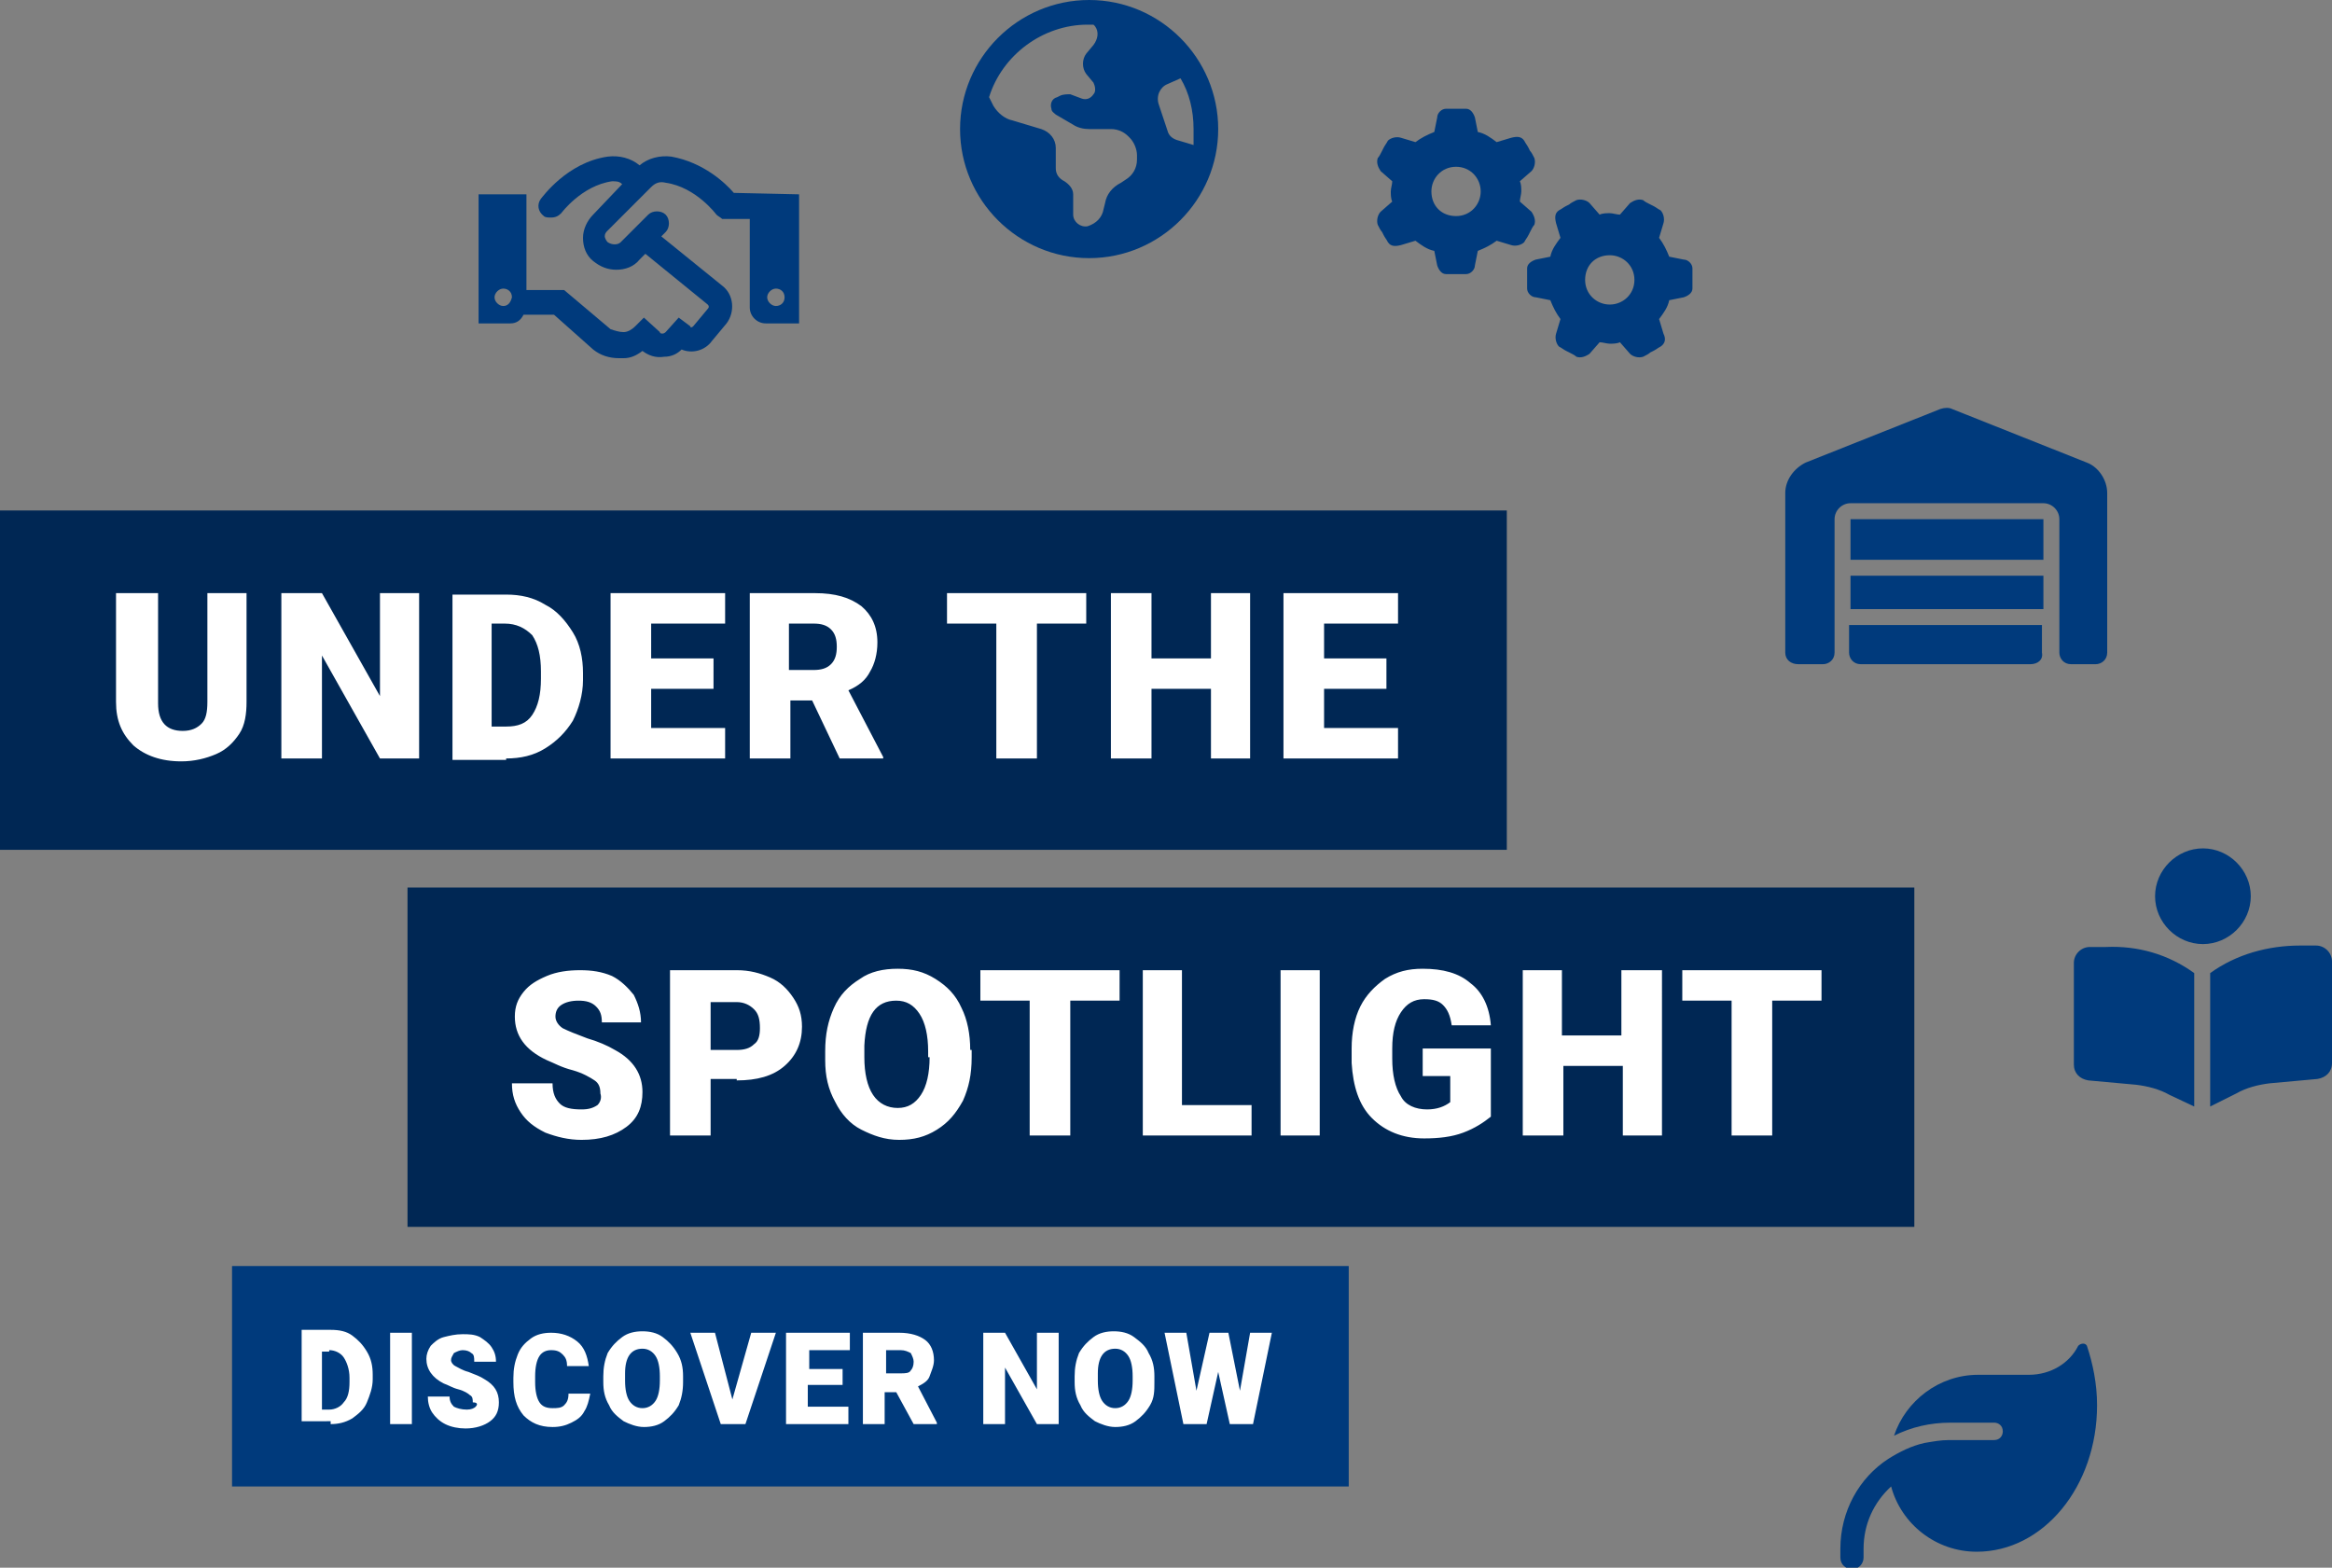
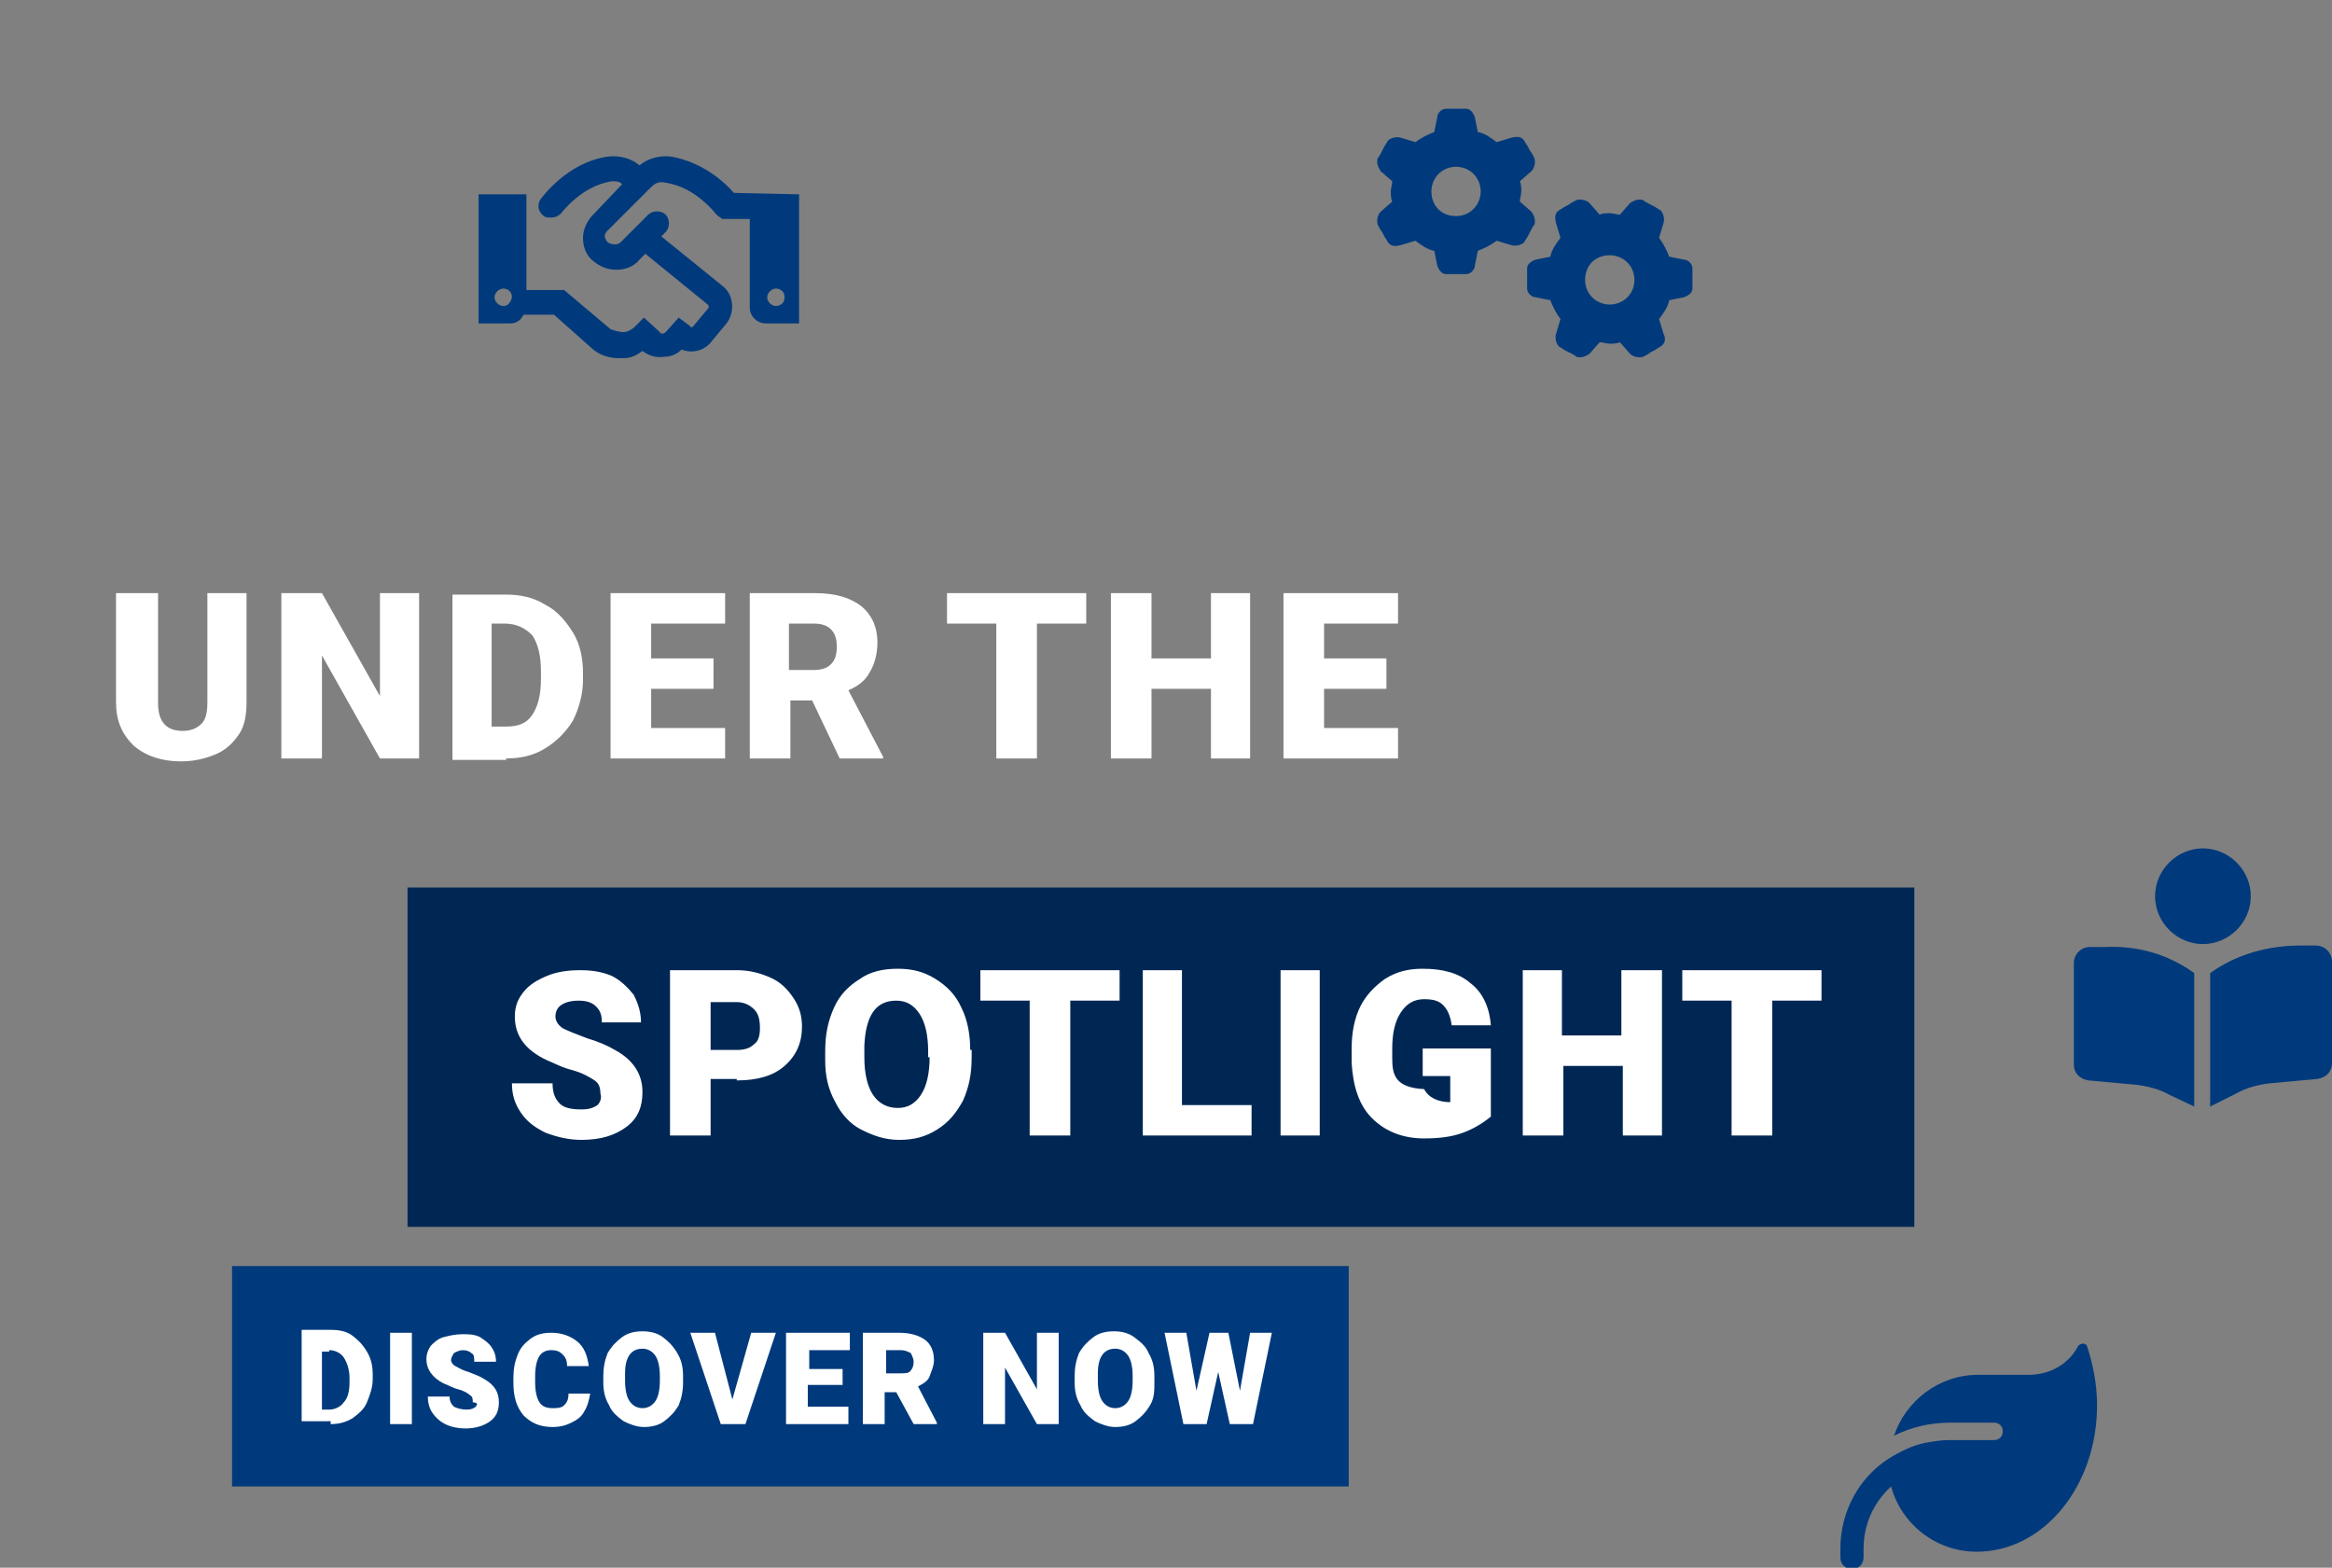
<svg xmlns="http://www.w3.org/2000/svg" version="1.1" id="Ebene_1" x="0px" y="0px" viewBox="0 0 160.8 108.1" style="enable-background:new 0 0 160.8 108.1;" xml:space="preserve">
  <rect x="0" y="0" width="160.8" height="108.1" fill="#808080" stroke="none" />
  <style type="text/css">
	.st0{fill:#003A7C;}
	.st1{fill:#002754;}
	.st2{fill:#FFFFFF;}
</style>
  <rect x="16" y="87.3" class="st0" width="77" height="15.2" />
-   <rect x="0" y="35.2" class="st1" width="103.9" height="23.4" />
  <g>
    <path class="st2" d="M95.6,45.4h-4.3V43h5.1v-2.1h-7.9v11.4h7.9v-2.1h-5.1v-2.7h4.3V45.4z M86.2,40.9h-2.7v4.5h-4.1v-4.5h-2.8v11.4   h2.8v-4.8h4.1v4.8h2.7V40.9z M74.9,40.9h-9.6V43h3.4v9.3h2.8V43h3.4V40.9z M54.4,43h1.7c0.5,0,0.9,0.1,1.2,0.4   c0.3,0.3,0.4,0.7,0.4,1.2s-0.1,0.9-0.4,1.2c-0.3,0.3-0.7,0.4-1.2,0.4h-1.7V43z M57.9,52.3h3v-0.1l-2.4-4.6c0.7-0.3,1.2-0.7,1.5-1.3   c0.3-0.5,0.5-1.2,0.5-2c0-1.1-0.4-1.9-1.1-2.5c-0.8-0.6-1.8-0.9-3.2-0.9h-4.5v11.4h2.8v-4h1.5L57.9,52.3z M49.2,45.4h-4.3V43H50   v-2.1h-7.9v11.4H50v-2.1h-5.1v-2.7h4.3V45.4z M34.8,43c0.8,0,1.4,0.3,1.9,0.8c0.4,0.6,0.6,1.4,0.6,2.5v0.5c0,1.1-0.2,1.9-0.6,2.5   c-0.4,0.6-1,0.8-1.8,0.8h-1V43H34.8z M34.9,52.3c1,0,1.9-0.2,2.7-0.7c0.8-0.5,1.4-1.1,1.9-1.9c0.4-0.8,0.7-1.8,0.7-2.8v-0.5   c0-1-0.2-2-0.7-2.8c-0.5-0.8-1.1-1.5-1.9-1.9c-0.8-0.5-1.7-0.7-2.7-0.7h-3.7v11.4H34.9z M28.9,40.9h-2.7V48l-4-7.1h-2.8v11.4h2.8   v-7.1l4,7.1h2.7V40.9z M14.3,40.9v7.5c0,0.7-0.1,1.2-0.4,1.5c-0.3,0.3-0.7,0.5-1.3,0.5c-1.1,0-1.7-0.6-1.7-1.9v-7.6H8v7.5   c0,1.3,0.4,2.2,1.2,3c0.8,0.7,1.9,1.1,3.3,1.1c0.9,0,1.7-0.2,2.4-0.5c0.7-0.3,1.2-0.8,1.6-1.4s0.5-1.4,0.5-2.2v-7.5H14.3z" />
  </g>
  <rect x="28.1" y="61.2" class="st1" width="103.9" height="23.4" />
  <g>
-     <path class="st2" d="M125.5,66.9H116v2.1h3.4v9.3h2.8v-9.3h3.4V66.9z M114.5,66.9h-2.7v4.5h-4.1v-4.5H105v11.4h2.8v-4.8h4.1v4.8   h2.7V66.9z M102.8,72.3h-4.7v1.9h1.9v1.8c-0.4,0.3-0.9,0.5-1.6,0.5c-0.8,0-1.5-0.3-1.8-0.9C96.2,75,96,74.1,96,73v-0.7   c0-1.1,0.2-1.9,0.6-2.5c0.4-0.6,0.9-0.9,1.6-0.9c0.6,0,1,0.1,1.3,0.4c0.3,0.3,0.5,0.7,0.6,1.4h2.7c-0.1-1.3-0.6-2.3-1.4-2.9   c-0.8-0.7-1.9-1-3.3-1c-1,0-1.8,0.2-2.6,0.7c-0.7,0.5-1.3,1.1-1.7,1.9c-0.4,0.8-0.6,1.8-0.6,2.9l0,1c0.1,1.6,0.5,2.9,1.4,3.8   c0.9,0.9,2.1,1.4,3.6,1.4c1,0,1.9-0.1,2.7-0.4c0.8-0.3,1.4-0.7,1.9-1.1V72.3z M91,66.9h-2.7v11.4H91V66.9z M81.6,66.9h-2.8v11.4   h7.5v-2.1h-4.8V66.9z M77.2,66.9h-9.6v2.1H71v9.3h2.8v-9.3h3.4V66.9z M64.1,72.9c0,1.1-0.2,2-0.6,2.6c-0.4,0.6-0.9,0.9-1.6,0.9   c-0.7,0-1.3-0.3-1.7-0.9c-0.4-0.6-0.6-1.5-0.6-2.6l0-0.8c0.1-2.1,0.8-3.1,2.2-3.1c0.7,0,1.2,0.3,1.6,0.9c0.4,0.6,0.6,1.5,0.6,2.6   V72.9z M66.9,72.4c0-1.1-0.2-2.1-0.6-2.9c-0.4-0.9-1-1.5-1.8-2c-0.8-0.5-1.6-0.7-2.6-0.7c-1,0-1.9,0.2-2.6,0.7   c-0.8,0.5-1.4,1.1-1.8,2c-0.4,0.9-0.6,1.8-0.6,3v0.6c0,1.1,0.2,2,0.7,2.9c0.4,0.8,1,1.5,1.8,1.9c0.8,0.4,1.6,0.7,2.6,0.7   s1.8-0.2,2.6-0.7c0.8-0.5,1.3-1.1,1.8-2c0.4-0.9,0.6-1.8,0.6-3V72.4z M49,69.1h1.8c0.5,0,0.9,0.2,1.2,0.5c0.3,0.3,0.4,0.7,0.4,1.3   c0,0.5-0.1,0.9-0.4,1.1c-0.3,0.3-0.7,0.4-1.2,0.4H49V69.1z M50.8,74.5c1.4,0,2.5-0.3,3.3-1c0.8-0.7,1.2-1.6,1.2-2.7   c0-0.8-0.2-1.4-0.6-2c-0.4-0.6-0.9-1.1-1.6-1.4c-0.7-0.3-1.4-0.5-2.3-0.5h-4.6v11.4H49v-3.9H50.8z M41.2,76.2   c-0.3,0.2-0.6,0.3-1.1,0.3c-0.7,0-1.2-0.1-1.5-0.4c-0.3-0.3-0.5-0.7-0.5-1.4h-2.8c0,0.8,0.2,1.4,0.6,2c0.4,0.6,0.9,1,1.7,1.4   c0.8,0.3,1.6,0.5,2.5,0.5c1.3,0,2.3-0.3,3.1-0.9c0.8-0.6,1.1-1.4,1.1-2.4c0-1.2-0.6-2.2-1.9-2.9c-0.5-0.3-1.2-0.6-1.9-0.8   c-0.8-0.3-1.3-0.5-1.7-0.7c-0.3-0.2-0.5-0.5-0.5-0.8c0-0.3,0.1-0.6,0.4-0.8c0.3-0.2,0.7-0.3,1.2-0.3c0.5,0,0.9,0.1,1.2,0.4   c0.3,0.3,0.4,0.6,0.4,1.1h2.7c0-0.7-0.2-1.3-0.5-1.9c-0.4-0.5-0.9-1-1.5-1.3c-0.7-0.3-1.4-0.4-2.2-0.4c-0.8,0-1.6,0.1-2.3,0.4   c-0.7,0.3-1.2,0.6-1.6,1.1c-0.4,0.5-0.6,1-0.6,1.7c0,1.3,0.7,2.3,2.2,3c0.5,0.2,1,0.5,1.8,0.7c0.7,0.2,1.2,0.5,1.5,0.7   c0.3,0.2,0.4,0.5,0.4,0.9C41.5,75.7,41.4,76,41.2,76.2" />
+     <path class="st2" d="M125.5,66.9H116v2.1h3.4v9.3h2.8v-9.3h3.4V66.9z M114.5,66.9h-2.7v4.5h-4.1v-4.5H105v11.4h2.8v-4.8h4.1v4.8   h2.7V66.9z M102.8,72.3h-4.7v1.9h1.9v1.8c-0.8,0-1.5-0.3-1.8-0.9C96.2,75,96,74.1,96,73v-0.7   c0-1.1,0.2-1.9,0.6-2.5c0.4-0.6,0.9-0.9,1.6-0.9c0.6,0,1,0.1,1.3,0.4c0.3,0.3,0.5,0.7,0.6,1.4h2.7c-0.1-1.3-0.6-2.3-1.4-2.9   c-0.8-0.7-1.9-1-3.3-1c-1,0-1.8,0.2-2.6,0.7c-0.7,0.5-1.3,1.1-1.7,1.9c-0.4,0.8-0.6,1.8-0.6,2.9l0,1c0.1,1.6,0.5,2.9,1.4,3.8   c0.9,0.9,2.1,1.4,3.6,1.4c1,0,1.9-0.1,2.7-0.4c0.8-0.3,1.4-0.7,1.9-1.1V72.3z M91,66.9h-2.7v11.4H91V66.9z M81.6,66.9h-2.8v11.4   h7.5v-2.1h-4.8V66.9z M77.2,66.9h-9.6v2.1H71v9.3h2.8v-9.3h3.4V66.9z M64.1,72.9c0,1.1-0.2,2-0.6,2.6c-0.4,0.6-0.9,0.9-1.6,0.9   c-0.7,0-1.3-0.3-1.7-0.9c-0.4-0.6-0.6-1.5-0.6-2.6l0-0.8c0.1-2.1,0.8-3.1,2.2-3.1c0.7,0,1.2,0.3,1.6,0.9c0.4,0.6,0.6,1.5,0.6,2.6   V72.9z M66.9,72.4c0-1.1-0.2-2.1-0.6-2.9c-0.4-0.9-1-1.5-1.8-2c-0.8-0.5-1.6-0.7-2.6-0.7c-1,0-1.9,0.2-2.6,0.7   c-0.8,0.5-1.4,1.1-1.8,2c-0.4,0.9-0.6,1.8-0.6,3v0.6c0,1.1,0.2,2,0.7,2.9c0.4,0.8,1,1.5,1.8,1.9c0.8,0.4,1.6,0.7,2.6,0.7   s1.8-0.2,2.6-0.7c0.8-0.5,1.3-1.1,1.8-2c0.4-0.9,0.6-1.8,0.6-3V72.4z M49,69.1h1.8c0.5,0,0.9,0.2,1.2,0.5c0.3,0.3,0.4,0.7,0.4,1.3   c0,0.5-0.1,0.9-0.4,1.1c-0.3,0.3-0.7,0.4-1.2,0.4H49V69.1z M50.8,74.5c1.4,0,2.5-0.3,3.3-1c0.8-0.7,1.2-1.6,1.2-2.7   c0-0.8-0.2-1.4-0.6-2c-0.4-0.6-0.9-1.1-1.6-1.4c-0.7-0.3-1.4-0.5-2.3-0.5h-4.6v11.4H49v-3.9H50.8z M41.2,76.2   c-0.3,0.2-0.6,0.3-1.1,0.3c-0.7,0-1.2-0.1-1.5-0.4c-0.3-0.3-0.5-0.7-0.5-1.4h-2.8c0,0.8,0.2,1.4,0.6,2c0.4,0.6,0.9,1,1.7,1.4   c0.8,0.3,1.6,0.5,2.5,0.5c1.3,0,2.3-0.3,3.1-0.9c0.8-0.6,1.1-1.4,1.1-2.4c0-1.2-0.6-2.2-1.9-2.9c-0.5-0.3-1.2-0.6-1.9-0.8   c-0.8-0.3-1.3-0.5-1.7-0.7c-0.3-0.2-0.5-0.5-0.5-0.8c0-0.3,0.1-0.6,0.4-0.8c0.3-0.2,0.7-0.3,1.2-0.3c0.5,0,0.9,0.1,1.2,0.4   c0.3,0.3,0.4,0.6,0.4,1.1h2.7c0-0.7-0.2-1.3-0.5-1.9c-0.4-0.5-0.9-1-1.5-1.3c-0.7-0.3-1.4-0.4-2.2-0.4c-0.8,0-1.6,0.1-2.3,0.4   c-0.7,0.3-1.2,0.6-1.6,1.1c-0.4,0.5-0.6,1-0.6,1.7c0,1.3,0.7,2.3,2.2,3c0.5,0.2,1,0.5,1.8,0.7c0.7,0.2,1.2,0.5,1.5,0.7   c0.3,0.2,0.4,0.5,0.4,0.9C41.5,75.7,41.4,76,41.2,76.2" />
  </g>
  <g>
    <path class="st2" d="M84.7,91.9h-1.3l-0.9,4l-0.7-4h-1.5l1.3,6.3h1.6l0.8-3.6l0.8,3.6h1.6l1.3-6.3h-1.5l-0.7,4L84.7,91.9z    M78.1,95.2c0,0.6-0.1,1.1-0.3,1.4c-0.2,0.3-0.5,0.5-0.9,0.5c-0.4,0-0.7-0.2-0.9-0.5c-0.2-0.3-0.3-0.8-0.3-1.4l0-0.5   c0-1.1,0.4-1.7,1.2-1.7c0.4,0,0.7,0.2,0.9,0.5c0.2,0.3,0.3,0.8,0.3,1.4V95.2z M79.6,94.9c0-0.6-0.1-1.1-0.4-1.6   c-0.2-0.5-0.6-0.8-1-1.1c-0.4-0.3-0.9-0.4-1.4-0.4c-0.5,0-1,0.1-1.4,0.4c-0.4,0.3-0.7,0.6-1,1.1c-0.2,0.5-0.3,1-0.3,1.6v0.4   c0,0.6,0.1,1.1,0.4,1.6c0.2,0.5,0.6,0.8,1,1.1c0.4,0.2,0.9,0.4,1.4,0.4c0.5,0,1-0.1,1.4-0.4c0.4-0.3,0.7-0.6,1-1.1s0.3-1,0.3-1.6   V94.9z M73,91.9h-1.5v3.9l-2.2-3.9h-1.5v6.3h1.5v-3.9l2.2,3.9H73V91.9z M61.1,93.1h1c0.3,0,0.5,0.1,0.7,0.2   c0.1,0.2,0.2,0.4,0.2,0.6c0,0.3-0.1,0.5-0.2,0.6c-0.1,0.2-0.4,0.2-0.7,0.2h-1V93.1z M63,98.2h1.6v-0.1l-1.3-2.5   c0.4-0.2,0.7-0.4,0.8-0.7s0.3-0.7,0.3-1.1c0-0.6-0.2-1.1-0.6-1.4c-0.4-0.3-1-0.5-1.8-0.5h-2.5v6.3h1.5V96h0.8L63,98.2z M58.2,94.4   h-2.4v-1.3h2.8v-1.2h-4.4v6.3h4.3V97h-2.8v-1.5h2.4V94.4z M49.3,91.9h-1.7l2.1,6.3h1.7l2.1-6.3h-1.7l-1.3,4.6L49.3,91.9z    M45.5,95.2c0,0.6-0.1,1.1-0.3,1.4c-0.2,0.3-0.5,0.5-0.9,0.5c-0.4,0-0.7-0.2-0.9-0.5c-0.2-0.3-0.3-0.8-0.3-1.4l0-0.5   c0-1.1,0.4-1.7,1.2-1.7c0.4,0,0.7,0.2,0.9,0.5c0.2,0.3,0.3,0.8,0.3,1.4V95.2z M47.1,94.9c0-0.6-0.1-1.1-0.4-1.6s-0.6-0.8-1-1.1   c-0.4-0.3-0.9-0.4-1.4-0.4c-0.5,0-1,0.1-1.4,0.4c-0.4,0.3-0.7,0.6-1,1.1c-0.2,0.5-0.3,1-0.3,1.6v0.4c0,0.6,0.1,1.1,0.4,1.6   c0.2,0.5,0.6,0.8,1,1.1c0.4,0.2,0.9,0.4,1.4,0.4c0.5,0,1-0.1,1.4-0.4c0.4-0.3,0.7-0.6,1-1.1c0.2-0.5,0.3-1,0.3-1.6V94.9z    M39.2,96.1c0,0.4-0.1,0.6-0.3,0.8s-0.5,0.2-0.8,0.2c-0.4,0-0.7-0.1-0.9-0.4c-0.2-0.3-0.3-0.8-0.3-1.4v-0.4c0-0.6,0.1-1.1,0.3-1.4   c0.2-0.3,0.5-0.4,0.8-0.4c0.4,0,0.6,0.1,0.8,0.3c0.2,0.2,0.3,0.4,0.3,0.8h1.5c-0.1-0.7-0.3-1.3-0.8-1.7c-0.5-0.4-1.1-0.6-1.8-0.6   c-0.5,0-1,0.1-1.4,0.4c-0.4,0.3-0.7,0.6-0.9,1.1c-0.2,0.5-0.3,1-0.3,1.6v0.3c0,1,0.2,1.7,0.7,2.3c0.5,0.5,1.1,0.8,2,0.8   c0.5,0,0.9-0.1,1.3-0.3c0.4-0.2,0.7-0.4,0.9-0.8c0.2-0.3,0.3-0.7,0.4-1.2H39.2z M32.8,97c-0.1,0.1-0.3,0.2-0.6,0.2   c-0.4,0-0.7-0.1-0.9-0.2c-0.2-0.2-0.3-0.4-0.3-0.7h-1.5c0,0.4,0.1,0.8,0.3,1.1c0.2,0.3,0.5,0.6,0.9,0.8c0.4,0.2,0.9,0.3,1.4,0.3   c0.7,0,1.3-0.2,1.7-0.5c0.4-0.3,0.6-0.7,0.6-1.3c0-0.7-0.3-1.2-1-1.6c-0.3-0.2-0.6-0.3-1.1-0.5c-0.4-0.1-0.7-0.3-0.9-0.4   c-0.2-0.1-0.3-0.3-0.3-0.4c0-0.2,0.1-0.3,0.2-0.5c0.2-0.1,0.4-0.2,0.6-0.2c0.3,0,0.5,0.1,0.6,0.2c0.2,0.1,0.2,0.3,0.2,0.6h1.5   c0-0.4-0.1-0.7-0.3-1c-0.2-0.3-0.5-0.5-0.8-0.7c-0.4-0.2-0.8-0.2-1.2-0.2c-0.5,0-0.9,0.1-1.3,0.2c-0.4,0.1-0.7,0.4-0.9,0.6   c-0.2,0.3-0.3,0.6-0.3,0.9c0,0.7,0.4,1.3,1.2,1.7c0.3,0.1,0.6,0.3,1,0.4c0.4,0.1,0.7,0.3,0.8,0.4c0.2,0.1,0.2,0.3,0.2,0.5   C33,96.7,32.9,96.9,32.8,97 M28.4,91.9h-1.5v6.3h1.5V91.9z M22.7,93.1c0.4,0,0.8,0.2,1,0.5c0.2,0.3,0.4,0.8,0.4,1.4v0.3   c0,0.6-0.1,1.1-0.4,1.4c-0.2,0.3-0.6,0.5-1,0.5h-0.5v-4H22.7z M22.8,98.2c0.5,0,1-0.1,1.5-0.4c0.4-0.3,0.8-0.6,1-1.1s0.4-1,0.4-1.6   v-0.3c0-0.6-0.1-1.1-0.4-1.6s-0.6-0.8-1-1.1s-0.9-0.4-1.5-0.4h-2v6.3H22.8z" />
  </g>
  <g>
    <path class="st0" d="M53.5,21.1c-0.3,0-0.6-0.3-0.6-0.6c0-0.3,0.3-0.6,0.6-0.6c0.3,0,0.6,0.2,0.6,0.6   C54.1,20.9,53.8,21.1,53.5,21.1 M34.7,21.1c-0.3,0-0.6-0.3-0.6-0.6c0-0.3,0.3-0.6,0.6-0.6c0.3,0,0.6,0.2,0.6,0.6   C35.2,20.9,35,21.1,34.7,21.1 M50.6,13.3c-0.6-0.7-2.1-2.1-4.3-2.5c-0.8-0.1-1.6,0.1-2.2,0.6c-0.6-0.5-1.4-0.7-2.2-0.6   c-2.8,0.4-4.5,2.8-4.6,2.9c-0.3,0.4-0.2,0.9,0.2,1.2C37.6,15,37.8,15,38,15c0.3,0,0.5-0.1,0.7-0.3c0,0,1.4-1.9,3.5-2.2   c0.3,0,0.5,0,0.7,0.2l-2,2.1c-0.4,0.4-0.7,1-0.7,1.6c0,0.6,0.2,1.2,0.7,1.6c0.5,0.4,1,0.6,1.6,0.6c0.6,0,1.2-0.2,1.6-0.7l0.4-0.4   l4.3,3.5c0.1,0.1,0.1,0.2,0,0.3l-1,1.2c-0.1,0.1-0.2,0.1-0.2,0l-0.8-0.6l-0.9,1C45.8,23,45.7,23,45.7,23c-0.1,0-0.2,0-0.2-0.1   l-1.1-1l-0.5,0.5l-0.1,0.1c-0.2,0.2-0.5,0.4-0.8,0.4c-0.3,0-0.6-0.1-0.9-0.2L38.9,20h-2.6v-6.6H33v8.9l2.2,0c0.4,0,0.7-0.2,0.9-0.6   h2.1l2.7,2.4c0.5,0.4,1.1,0.6,1.8,0.6c0.1,0,0.2,0,0.3,0c0.5,0,0.9-0.2,1.3-0.5l0,0c0.4,0.3,0.9,0.5,1.5,0.4c0.5,0,0.9-0.2,1.2-0.5   c0.7,0.3,1.6,0.1,2.1-0.6l1-1.2c0.6-0.8,0.5-2-0.3-2.6l-4.2-3.4l0.3-0.3c0.3-0.3,0.3-0.9,0-1.2c-0.3-0.3-0.9-0.3-1.2,0l-1.9,1.9   c-0.2,0.2-0.6,0.2-0.9,0c-0.1-0.1-0.2-0.3-0.2-0.4c0-0.2,0.1-0.3,0.2-0.4l3-3c0.3-0.3,0.6-0.4,1-0.3c2.1,0.3,3.5,2.2,3.5,2.2   c0.1,0.1,0.3,0.2,0.4,0.3h1.9v6.1c0,0.6,0.5,1.1,1.1,1.1l2.3,0v-8.9L50.6,13.3z" />
  </g>
  <g>
    <path class="st0" d="M136.4,94.8c-2.7,0-5,1.8-5.8,4.2c1.2-0.6,2.5-0.9,3.9-0.9h3c0.3,0,0.6,0.2,0.6,0.6c0,0.3-0.2,0.6-0.6,0.6   h-0.6h-2.5c-0.6,0-1.1,0.1-1.7,0.2c-0.9,0.2-1.7,0.6-2.5,1.1c-2,1.3-3.3,3.6-3.3,6.2v0.6c0,0.5,0.4,0.8,0.8,0.8   c0.5,0,0.8-0.4,0.8-0.8v-0.6c0-1.7,0.7-3.2,1.9-4.3c0.7,2.6,3.1,4.5,5.9,4.5h0c4.6,0,8.3-4.5,8.3-10.1c0-1.5-0.3-2.9-0.7-4.1   c-0.1-0.2-0.4-0.2-0.6,0c-0.6,1.2-1.9,2-3.4,2H136.4z" />
  </g>
  <g>
    <path class="st0" d="M152.4,76.3v-9.2c1.8-1.3,4-1.9,6.2-1.9h1.1c0.6,0,1.1,0.5,1.1,1.1v7c0,0.6-0.4,1-1,1.1l-3.3,0.3   c-0.8,0.1-1.6,0.3-2.3,0.7L152.4,76.3z M151.3,67.1v9.2l-1.7-0.8c-0.7-0.4-1.5-0.6-2.3-0.7l-3.3-0.3c-0.6-0.1-1-0.5-1-1.1v-7   c0-0.6,0.5-1.1,1.1-1.1h1.1C147.4,65.2,149.5,65.8,151.3,67.1 M155.2,61.8c0,1.8-1.5,3.3-3.3,3.3s-3.3-1.5-3.3-3.3s1.5-3.3,3.3-3.3   S155.2,60,155.2,61.8" />
  </g>
  <g>
-     <path class="st0" d="M127.6,35.8h13.3v2.8h-13.3V35.8z M127.6,39.7h13.3V42h-13.3V39.7z M140,45.8h-11.7c-0.5,0-0.8-0.4-0.8-0.8   v-1.9h13.3V45C140.9,45.5,140.5,45.8,140,45.8 M123.1,45V34c0-0.9,0.6-1.7,1.4-2.1l9.3-3.7c0.3-0.1,0.6-0.1,0.8,0l9.3,3.7   c0.8,0.3,1.4,1.2,1.4,2.1v11c0,0.5-0.4,0.8-0.8,0.8h-1.7c-0.5,0-0.8-0.4-0.8-0.8v-9.2c0-0.6-0.5-1.1-1.1-1.1h-13.3   c-0.6,0-1.1,0.5-1.1,1.1V45c0,0.5-0.4,0.8-0.8,0.8H124C123.5,45.8,123.1,45.5,123.1,45" />
-   </g>
+     </g>
  <g>
    <path class="st0" d="M111,21c-0.9,0-1.7-0.7-1.7-1.7s0.7-1.7,1.7-1.7c0.9,0,1.7,0.7,1.7,1.7S111.9,21,111,21 M112.4,24.4   c0.2,0.2,0.6,0.3,0.9,0.2c0.2-0.1,0.4-0.2,0.5-0.3l0.2-0.1c0.2-0.1,0.3-0.2,0.5-0.3c0.3-0.2,0.4-0.5,0.2-0.9l-0.3-1   c0.3-0.4,0.6-0.8,0.7-1.3l1-0.2c0.3-0.1,0.6-0.3,0.6-0.6c0-0.2,0-0.5,0-0.7c0-0.2,0-0.5,0-0.7c0-0.3-0.3-0.6-0.6-0.6l-1-0.2   c-0.2-0.5-0.4-0.9-0.7-1.3l0.3-1c0.1-0.3,0-0.7-0.2-0.9c-0.2-0.1-0.3-0.2-0.5-0.3l-0.2-0.1c-0.2-0.1-0.4-0.2-0.5-0.3   c-0.3-0.1-0.6,0-0.9,0.2l-0.7,0.8c-0.2,0-0.5-0.1-0.7-0.1c-0.2,0-0.5,0-0.7,0.1l-0.7-0.8c-0.2-0.2-0.6-0.3-0.9-0.2   c-0.2,0.1-0.4,0.2-0.5,0.3l-0.2,0.1c-0.2,0.1-0.3,0.2-0.5,0.3c-0.3,0.2-0.3,0.5-0.2,0.9l0.3,1c-0.3,0.4-0.6,0.8-0.7,1.3l-1,0.2   c-0.3,0.1-0.6,0.3-0.6,0.6c0,0.2,0,0.5,0,0.7c0,0.2,0,0.5,0,0.7c0,0.3,0.3,0.6,0.6,0.6l1,0.2c0.2,0.5,0.4,0.9,0.7,1.3l-0.3,1   c-0.1,0.3,0,0.7,0.2,0.9c0.2,0.1,0.3,0.2,0.5,0.3l0.2,0.1c0.2,0.1,0.4,0.2,0.5,0.3c0.3,0.1,0.6,0,0.9-0.2l0.7-0.8   c0.2,0,0.5,0.1,0.7,0.1c0.2,0,0.5,0,0.7-0.1L112.4,24.4L112.4,24.4z M102.1,13.2c0,0.9-0.7,1.7-1.7,1.7s-1.7-0.7-1.7-1.7   c0-0.9,0.7-1.7,1.7-1.7S102.1,12.3,102.1,13.2 M105.6,11.8c0.2-0.2,0.3-0.6,0.2-0.9c-0.1-0.2-0.2-0.4-0.3-0.5l-0.1-0.2   c-0.1-0.2-0.2-0.3-0.3-0.5c-0.2-0.3-0.5-0.3-0.9-0.2l-1,0.3c-0.4-0.3-0.8-0.6-1.3-0.7l-0.2-1c-0.1-0.3-0.3-0.6-0.6-0.6   c-0.2,0-0.5,0-0.7,0s-0.5,0-0.7,0c-0.3,0-0.6,0.3-0.6,0.6l-0.2,1c-0.5,0.2-0.9,0.4-1.3,0.7l-1-0.3c-0.3-0.1-0.7,0-0.9,0.2   c-0.1,0.2-0.2,0.3-0.3,0.5l-0.1,0.2c-0.1,0.2-0.2,0.4-0.3,0.5c-0.1,0.3,0,0.6,0.2,0.9l0.8,0.7c0,0.2-0.1,0.5-0.1,0.7   c0,0.2,0,0.5,0.1,0.7l-0.8,0.7c-0.2,0.2-0.3,0.6-0.2,0.9c0.1,0.2,0.2,0.4,0.3,0.5l0.1,0.2c0.1,0.2,0.2,0.3,0.3,0.5   c0.2,0.3,0.5,0.3,0.9,0.2l1-0.3c0.4,0.3,0.8,0.6,1.3,0.7l0.2,1c0.1,0.3,0.3,0.6,0.6,0.6c0.2,0,0.5,0,0.7,0c0.2,0,0.5,0,0.7,0   c0.3,0,0.6-0.3,0.6-0.6l0.2-1c0.5-0.2,0.9-0.4,1.3-0.7l1,0.3c0.3,0.1,0.7,0,0.9-0.2c0.1-0.2,0.2-0.3,0.3-0.5l0.1-0.2   c0.1-0.2,0.2-0.4,0.3-0.5c0.1-0.3,0-0.6-0.2-0.9l-0.8-0.7c0-0.2,0.1-0.5,0.1-0.7c0-0.2,0-0.5-0.1-0.7L105.6,11.8L105.6,11.8z" />
  </g>
  <g>
-     <path class="st0" d="M84,8.9c0,4.9-4,8.9-8.9,8.9c-4.9,0-8.9-4-8.9-8.9c0-4.9,4-8.9,8.9-8.9C80,0,84,4,84,8.9 M82.3,8.9   c0-1.3-0.3-2.5-0.9-3.5l-0.9,0.4c-0.5,0.2-0.8,0.8-0.6,1.4l0.6,1.8c0.1,0.4,0.4,0.6,0.8,0.7l1,0.3C82.3,9.5,82.3,9.2,82.3,8.9   L82.3,8.9z M68.2,6.7l0.3,0.6c0.3,0.5,0.8,0.9,1.3,1l2,0.6c0.6,0.2,1,0.7,1,1.3v1.4c0,0.4,0.2,0.7,0.6,0.9c0.3,0.2,0.6,0.5,0.6,0.9   v1.4c0,0.5,0.5,0.9,1,0.8c0.6-0.2,1-0.6,1.1-1.2l0.1-0.4c0.1-0.6,0.5-1.1,1.1-1.4l0.3-0.2c0.5-0.3,0.8-0.8,0.8-1.4v-0.3   c0-0.4-0.2-0.9-0.5-1.2l-0.1-0.1c-0.3-0.3-0.7-0.5-1.2-0.5h-1.5c-0.4,0-0.8-0.1-1.1-0.3l-1.2-0.7c-0.1-0.1-0.3-0.2-0.3-0.4   c-0.1-0.3,0-0.7,0.4-0.8l0.2-0.1c0.2-0.1,0.5-0.1,0.7-0.1l0.8,0.3c0.3,0.1,0.6,0,0.8-0.3c0.2-0.2,0.1-0.6,0-0.8l-0.5-0.6   c-0.3-0.4-0.3-1,0-1.4l0.5-0.6c0.3-0.4,0.4-0.9,0.1-1.3l-0.1-0.1c-0.1,0-0.2,0-0.4,0C71.9,1.7,69.1,3.8,68.2,6.7z" />
-   </g>
+     </g>
</svg>